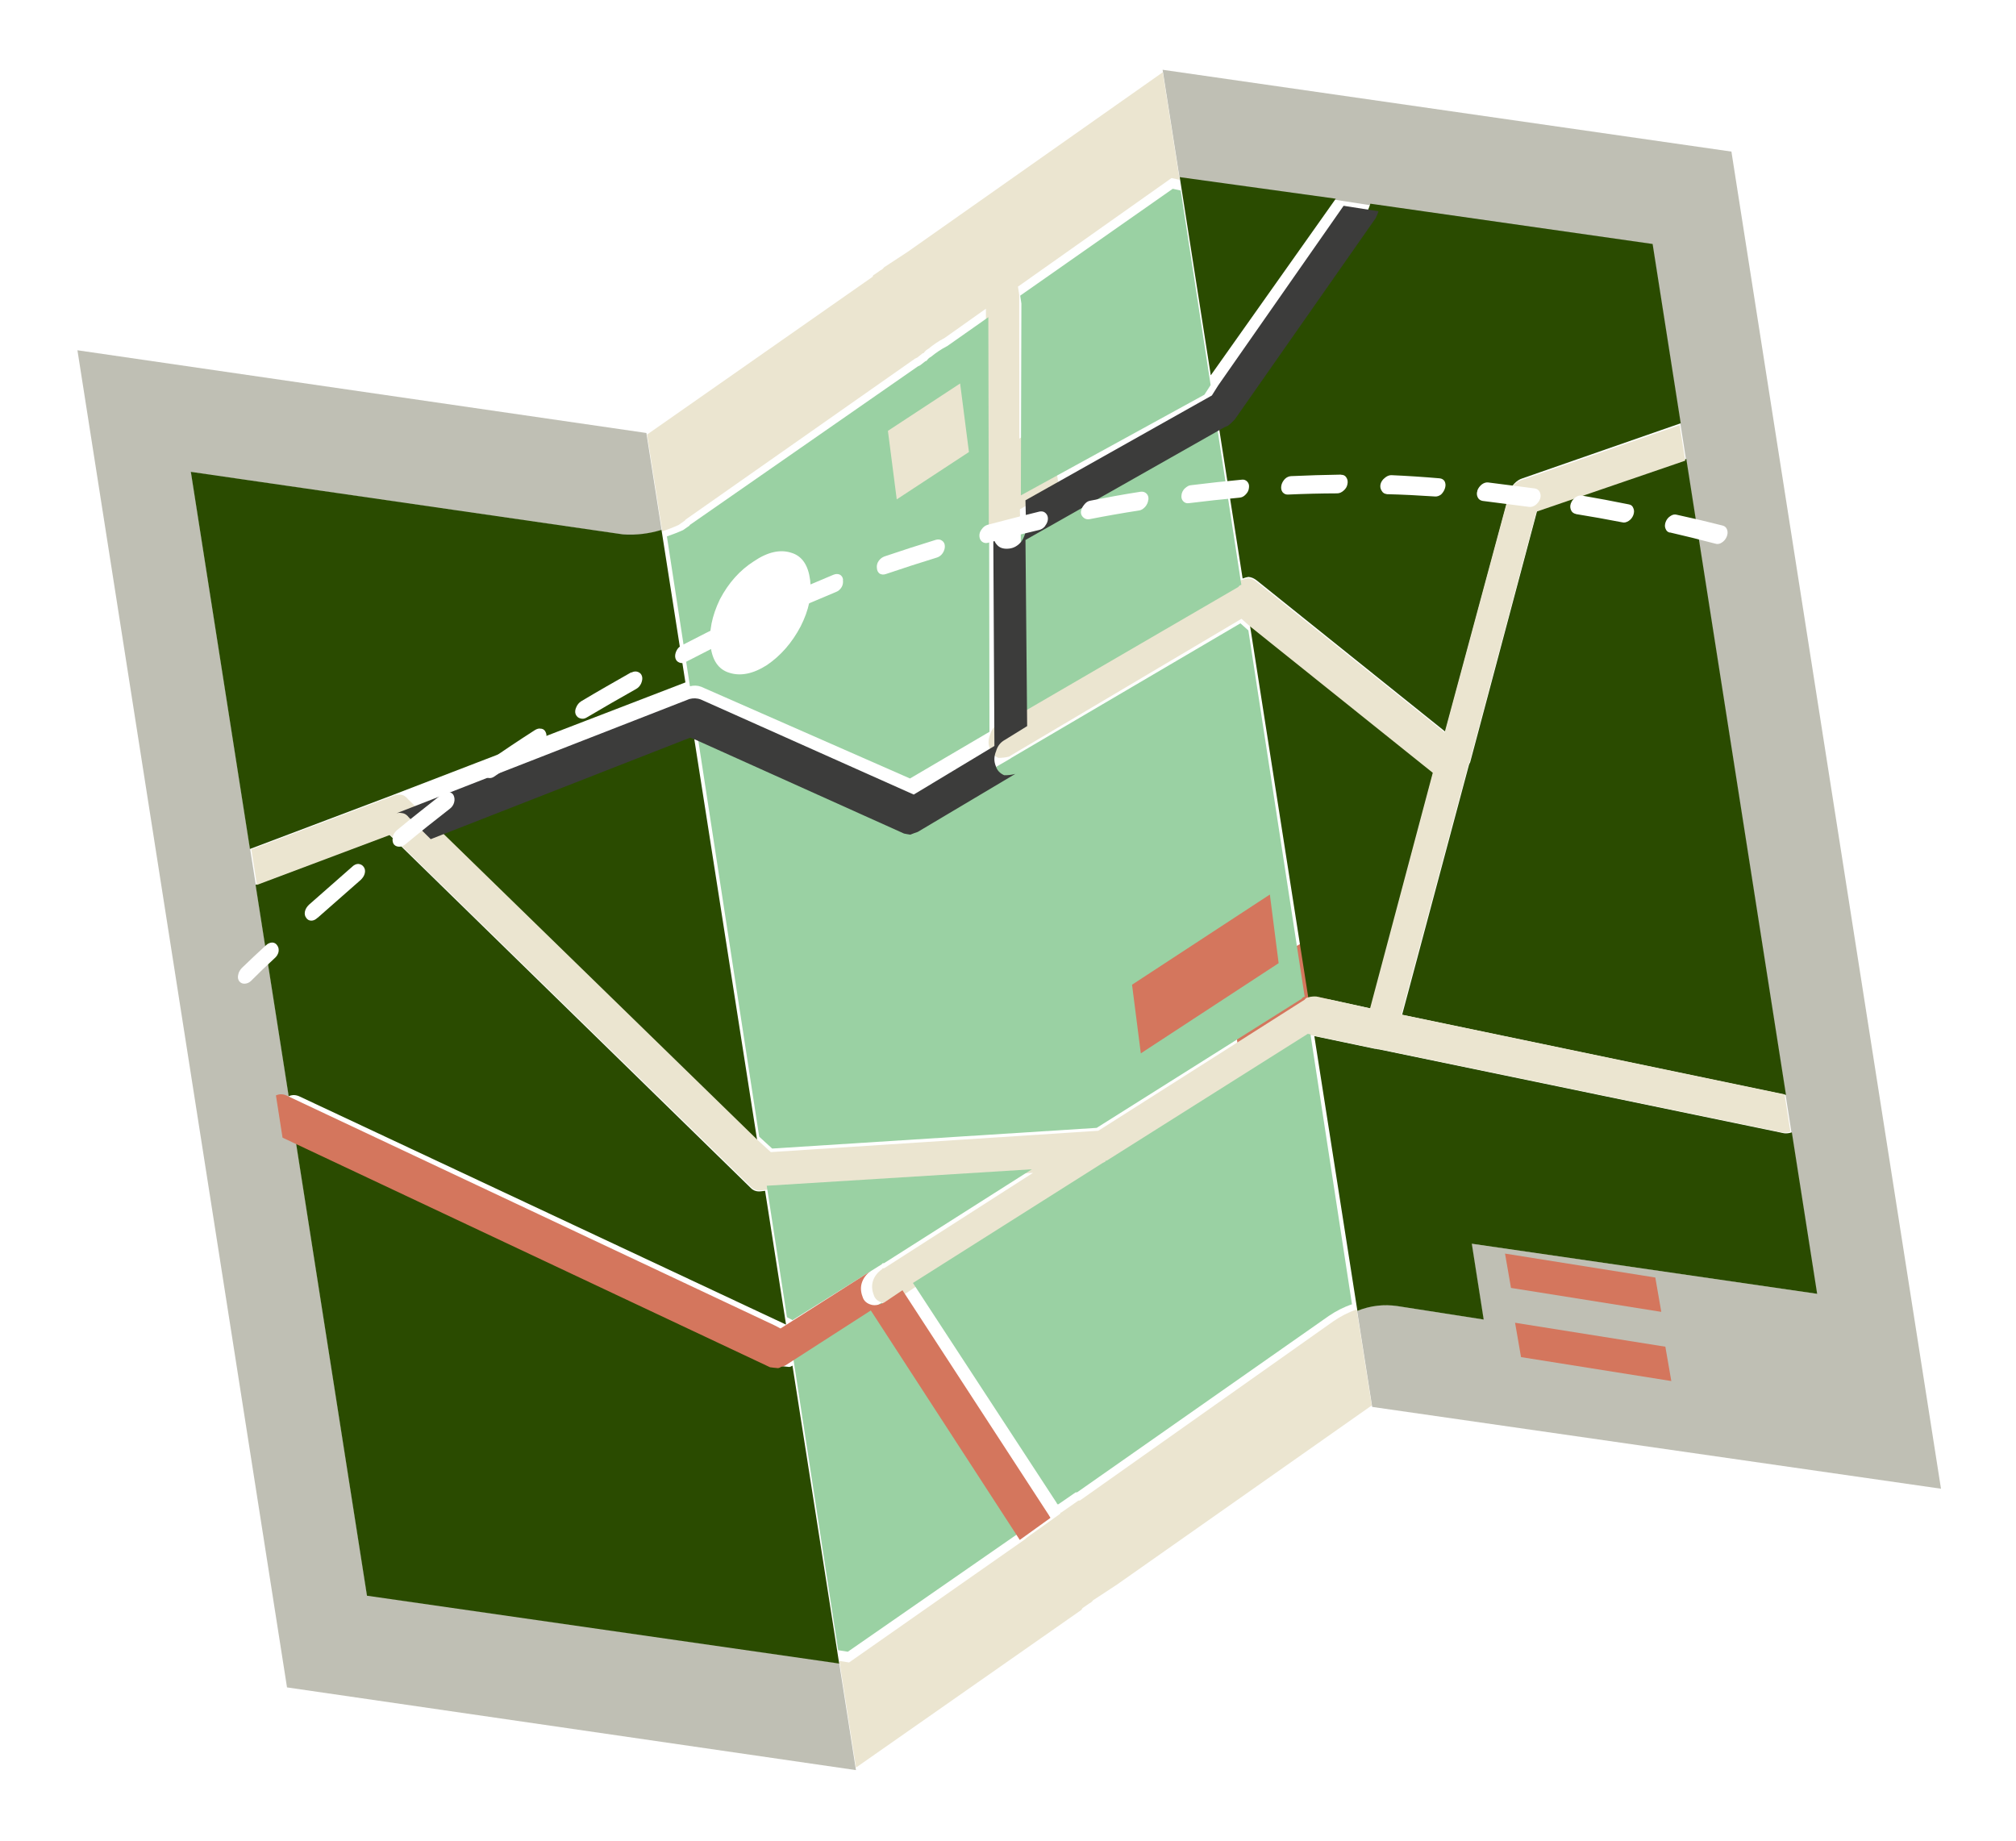
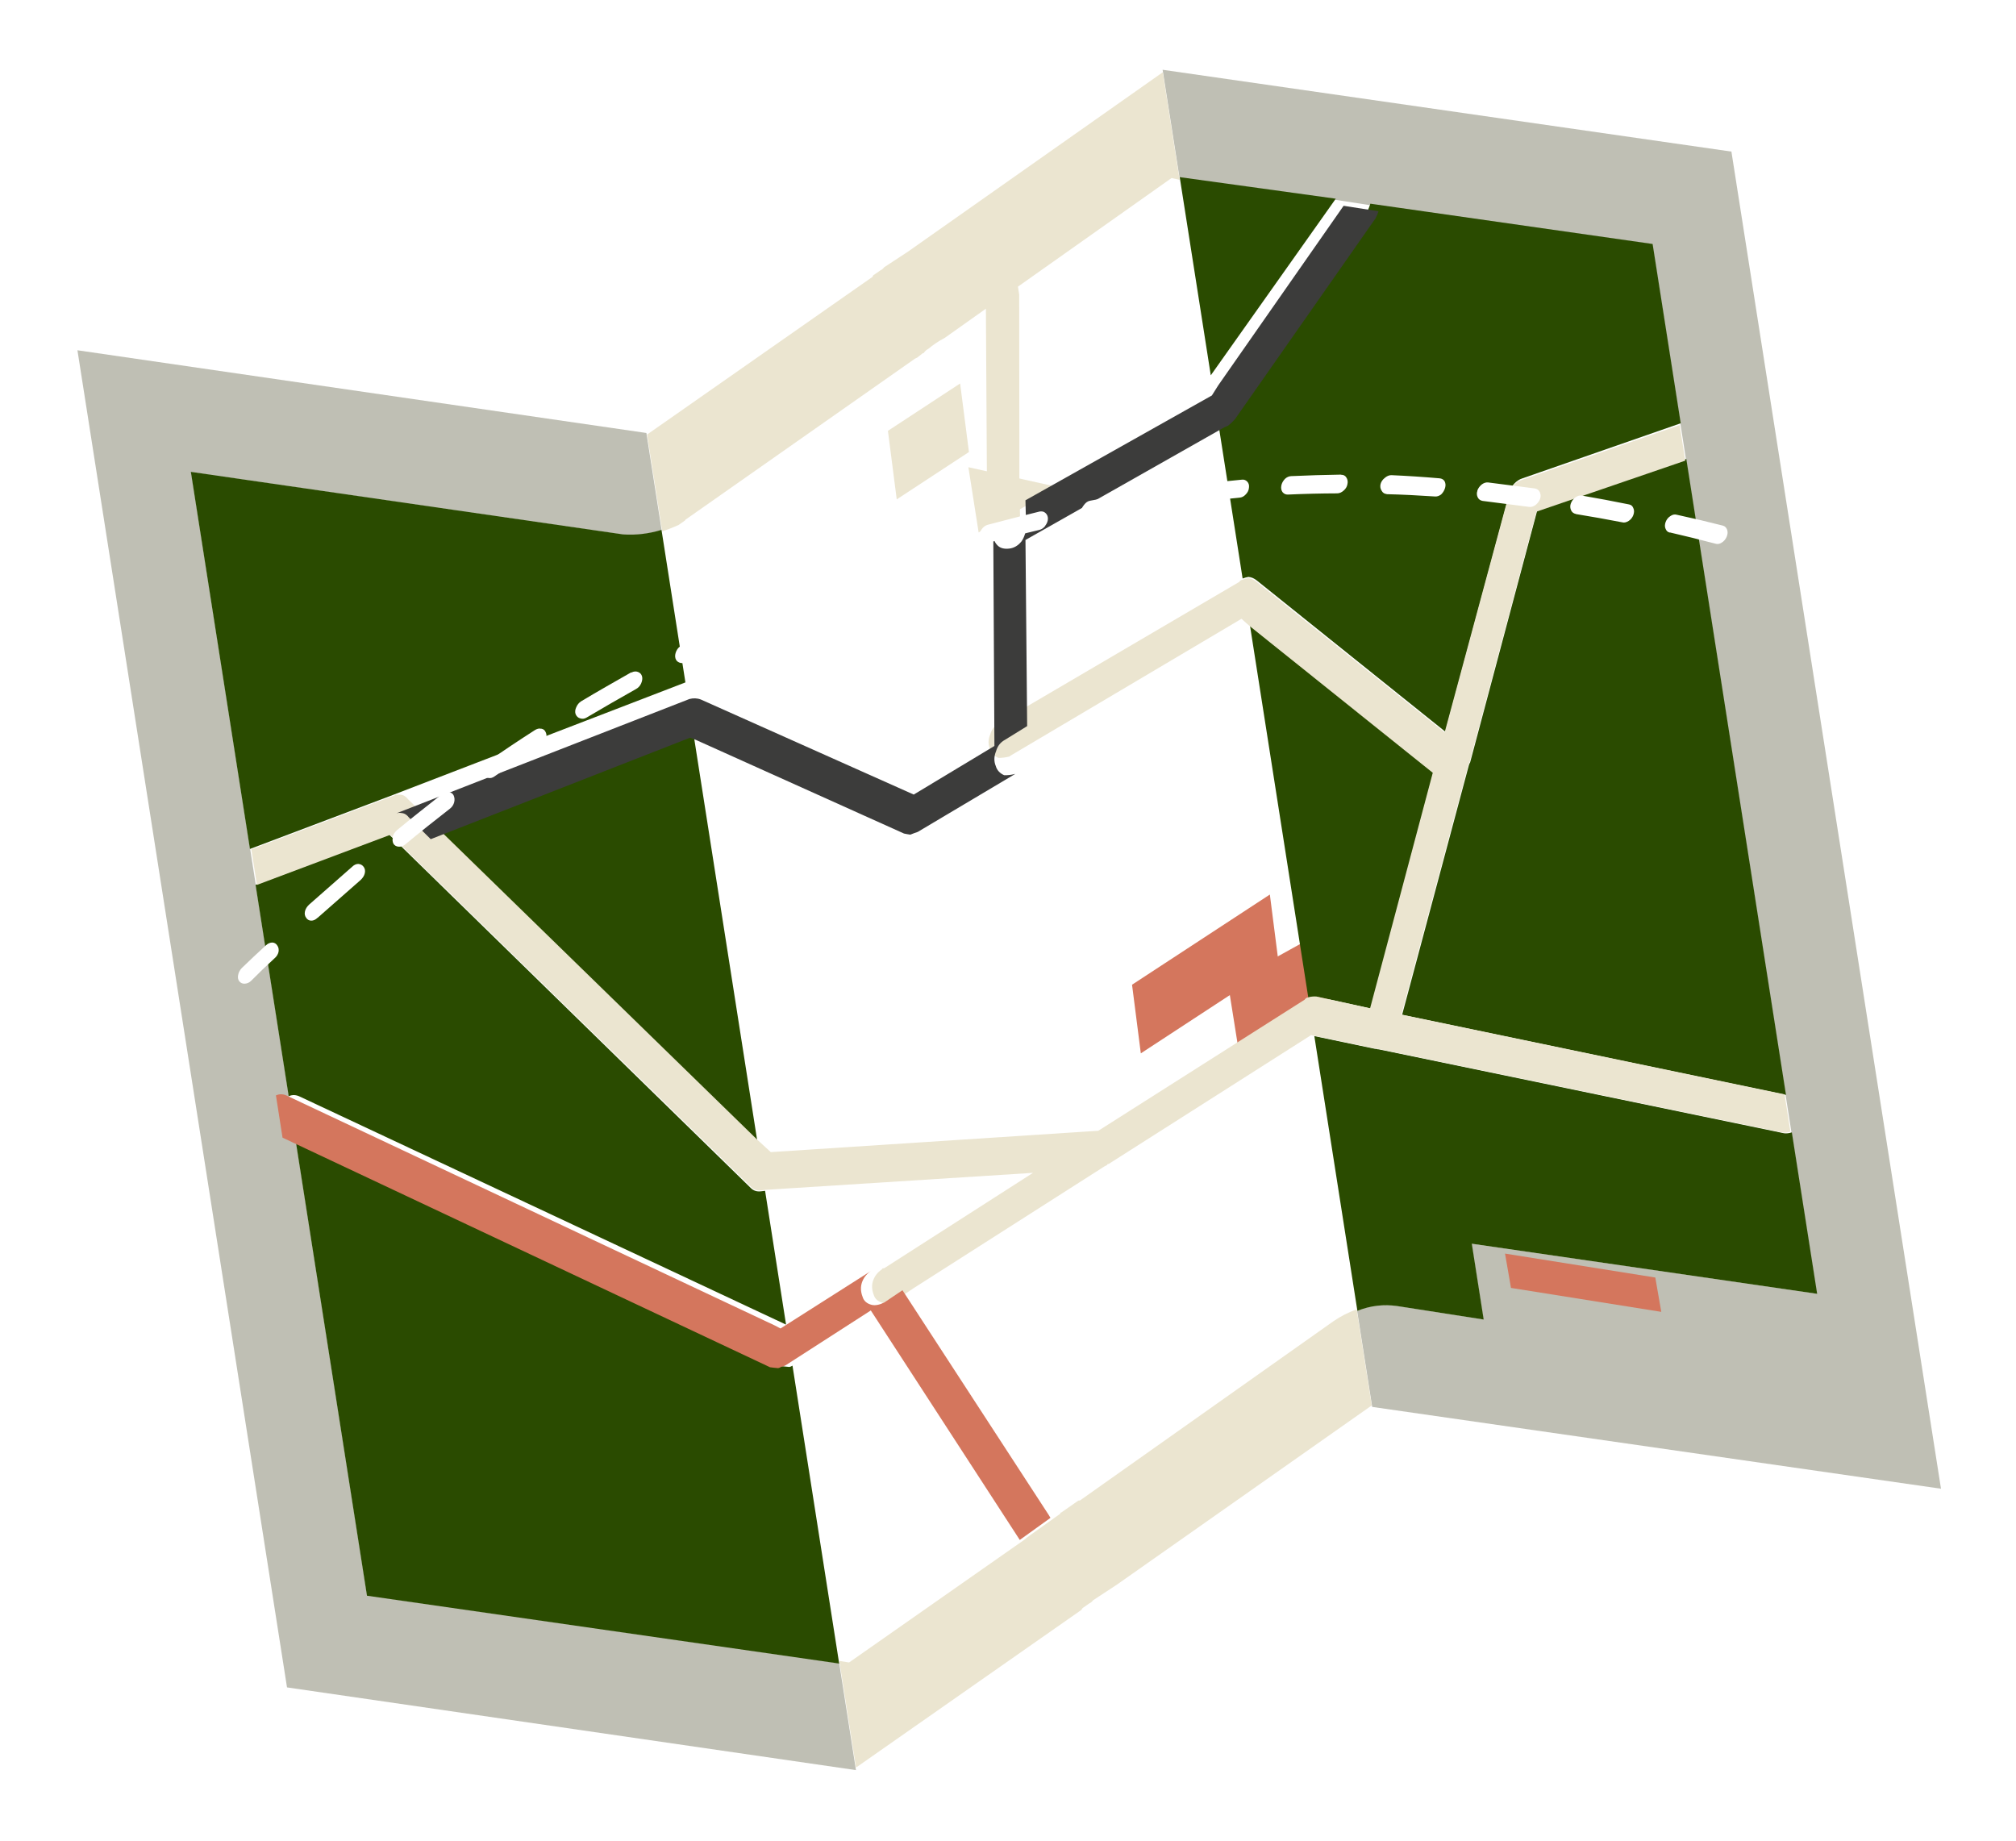
<svg xmlns="http://www.w3.org/2000/svg" width="381" height="348" viewBox="0 0 381 348" fill="none">
  <g filter="url(#filter0_d_807_4188)">
    <path fill-rule="evenodd" clip-rule="evenodd" d="M263.574 182.016L234.068 198.366L232.091 185.955L261.598 169.606L263.574 182.016Z" fill="#D4765D" />
-     <path fill-rule="evenodd" clip-rule="evenodd" d="M183.014 88.299L198.202 79.765L200.139 92.093L184.951 100.627L183.014 88.299Z" fill="#EBE5D0" />
+     <path fill-rule="evenodd" clip-rule="evenodd" d="M183.014 88.299L200.139 92.093L184.951 100.627L183.014 88.299Z" fill="#EBE5D0" />
    <path fill-rule="evenodd" clip-rule="evenodd" d="M252.349 37.718L252.403 37.643L222.915 33.571L219.72 13.186L327.217 28.649L366.824 281.352L259.327 265.89L256.475 247.695C258.945 246.717 261.455 246.421 264.04 246.803L280.338 249.342L278.094 235.022L343.342 244.486L312.264 46.198L258.944 38.588C258.944 38.588 258.896 38.696 258.874 38.768L252.322 37.756L252.349 37.718ZM55.837 215.076L69.383 301.501L158.597 314.315L161.766 334.532L54.242 318.9L14.635 66.197L122.159 81.829L125.037 100.192C122.627 100.922 120.213 101.207 117.794 101.046L36.113 89.23L55.837 215.076Z" fill="#BFBFB4" />
    <path fill-rule="evenodd" clip-rule="evenodd" d="M234.84 109.333L230.032 78.654L230.65 78.409C231.031 78.124 231.462 77.73 231.94 77.227L258.398 39.94C258.625 39.501 258.792 39.103 258.922 38.676C258.911 38.609 258.97 38.567 258.992 38.496L312.327 46.11L317.637 79.993L287.783 90.382C287.155 90.559 286.623 90.931 286.145 91.434C285.666 91.937 285.402 92.552 285.282 93.253L273.156 138.292L237.522 109.704C237.035 109.315 236.504 109.068 235.941 109.032C235.619 109.07 235.243 109.183 234.84 109.333ZM228.817 70.899L222.952 33.477L252.449 37.551L252.395 37.626L228.849 70.896L228.817 70.899ZM236.214 118.099L270.911 145.939L259.054 190.603L248.867 188.371C248.303 188.335 247.788 188.395 247.257 188.561L236.214 118.099ZM256.529 247.729L248.393 195.81L259.921 198.227L260.082 198.208C260.082 198.208 260.366 198.346 260.592 198.319L337.19 214.177C337.625 214.229 338.108 214.172 338.639 214.006L343.421 244.517L278.153 235.048L280.399 249.377L264.096 246.836C261.511 246.455 258.999 246.751 256.529 247.729ZM337.53 206.926L264.98 191.792L277.593 144.636C277.653 144.388 277.756 144.205 277.836 144.092L290.532 96.411L318.694 86.736L337.53 206.926ZM148.555 250.338L56.706 207.264C55.993 206.902 55.264 206.851 54.56 207.174L48.299 167.223L73.537 157.722L141.885 224.513C142.393 225.037 143.047 225.235 143.788 225.147L144.593 225.052L148.555 250.338ZM130.723 136.553L143.113 215.612L80.974 154.956L129.678 136.162L130.723 136.553ZM125.017 100.142L129.535 128.968L74.574 150.114L74.327 150.212L47.237 160.447L36.068 89.175L117.773 100.997C120.192 101.158 122.607 100.873 125.017 100.142ZM149.771 258.092L158.594 314.394L69.354 301.573L55.802 215.097L147.651 258.17C148.086 258.222 148.59 258.3 149.153 258.337C149.378 258.31 149.561 258.22 149.771 258.092Z" fill="#2A4B00" />
    <path fill-rule="evenodd" clip-rule="evenodd" d="M192.653 92.46L192.774 97.406C192.707 98.441 192.421 99.33 191.883 100.077C191.249 100.836 190.498 101.267 189.63 101.369C188.666 101.482 187.917 101.297 187.409 100.775C186.907 100.286 186.647 99.667 186.627 98.917L186.564 98.513L186.323 58.341L178.516 63.878C177.396 64.455 176.36 65.158 175.405 65.955C175.099 66.094 174.815 66.367 174.546 66.74L174.385 66.759L173.365 67.564L172.91 67.788L129.557 98.208L129.423 98.395C129.042 98.679 128.623 98.934 128.242 99.218C127.234 99.679 126.184 100.076 125.16 100.436L122.29 82.127L164.918 52.306C164.978 52.059 165.09 51.944 165.187 51.932L166.367 51.109C166.673 50.971 166.904 50.772 167.092 50.511C168.578 49.549 170.058 48.553 171.544 47.592L219.747 13.659L222.933 33.983L221.408 33.649L192.381 54.172L192.617 55.684L192.653 92.46ZM318.491 87.06L290.377 96.698L277.692 144.208C277.692 144.208 277.509 144.504 277.449 144.75L264.846 191.738L337.263 206.823L338.369 213.878C337.838 214.043 337.356 214.1 336.922 214.048L260.464 198.241C260.239 198.267 260.067 198.219 259.955 198.129L259.794 198.148L248.287 195.739L247.778 195.628L209.53 219.973L209.369 219.992C209.369 219.992 209.219 220.078 209.235 220.178L208.779 220.403L172.622 243.476L169.216 245.758C168.304 246.208 167.511 246.369 166.831 246.21C165.911 245.976 165.339 245.462 165.122 244.7C164.739 243.719 164.725 242.797 165.022 241.975C165.318 241.153 165.861 240.439 166.661 239.9L166.795 239.714L167.116 239.676L195.227 221.656L144.664 224.869L143.86 224.963C143.121 225.05 142.468 224.854 141.961 224.332L73.751 157.772L48.555 167.238L47.502 160.519L74.547 150.323L74.794 150.225C75.051 150.195 75.34 150.161 75.672 150.19C76.234 150.227 76.705 150.513 77.116 151.047L81.175 155.017L143.189 215.462L145.673 217.736L207.565 213.703L246.565 188.928C246.753 188.666 246.93 188.543 247.155 188.516C247.685 188.351 248.2 188.291 248.762 188.327L258.931 190.552L270.778 146.048L236.15 118.304L234.627 116.944L191.046 142.772L190.751 142.978C190.027 143.165 189.32 143.249 188.662 143.223C187.854 142.874 187.304 142.288 187.086 141.527C186.719 140.647 186.743 139.754 187.147 138.783C187.423 137.827 187.971 137.146 188.786 136.708L192.97 134.163L234.191 109.982C234.379 109.72 234.556 109.596 234.781 109.57C235.183 109.42 235.558 109.307 235.879 109.27C236.442 109.306 236.971 109.552 237.457 109.939L273.021 138.428L285.137 93.551C285.257 92.853 285.521 92.24 285.999 91.739C286.477 91.238 287.008 90.868 287.635 90.691L317.438 80.341L318.491 87.06ZM259.239 265.615L211.031 299.514C209.545 300.476 208.064 301.471 206.578 302.433C206.39 302.695 206.159 302.893 205.854 303.032L204.673 303.855C204.673 303.855 204.464 303.982 204.405 304.229L161.777 334.05L158.617 313.893L160.464 314.189L193.649 290.953C193.934 290.68 194.288 290.433 194.669 290.149L200.41 286.052L200.384 285.884L200.544 285.865L203.79 283.601L204.112 283.564L251.999 249.702C253.388 248.752 254.841 247.999 256.396 247.474L259.239 265.615Z" fill="#EBE5D0" />
-     <path fill-rule="evenodd" clip-rule="evenodd" d="M223.144 36.008L228.797 72.773L227.618 74.596L192.932 93.62L193.033 57.368L192.804 55.878L221.635 35.678L223.144 36.008ZM131.537 137.15L170.155 154.247C170.489 154.31 170.892 154.398 171.321 154.449C171.72 154.302 172.177 154.114 172.703 153.952L190.862 143.418L191.155 143.215L234.423 117.801L235.926 119.144L246.57 188.368C246.347 188.394 246.171 188.515 245.984 188.773L207.258 213.154L145.931 217.064L143.479 214.82L131.537 137.15ZM186.934 99.946L186.995 138.303L171.978 147.125L132.513 129.789C131.824 129.531 131.108 129.513 130.391 129.698L126.037 101.379C127.053 101.025 128.095 100.634 129.095 100.181C129.474 99.901 129.889 99.651 130.267 99.371L130.401 99.187L173.46 69.246L173.912 69.025L174.925 68.233L175.084 68.215C175.352 67.847 175.635 67.578 175.938 67.442C176.888 66.657 177.916 65.965 179.028 65.398L186.783 59.947L186.873 99.549L186.934 99.946ZM193.093 134.731L192.912 100.871L229.968 80.391L234.602 110.532C234.379 110.558 234.204 110.679 234.016 110.937L193.093 134.731ZM255.507 246.496C253.965 247.012 252.523 247.753 251.143 248.688L203.58 282.017L203.261 282.054L200.037 284.282L199.878 284.3C199.878 284.3 199.683 284.087 199.668 283.988L172.533 242.466L208.436 219.76L208.888 219.539C208.888 219.539 208.926 219.366 209.022 219.355L209.181 219.337L247.161 195.379L247.665 195.489L255.507 246.496ZM148.724 248.936L144.905 224.094L195.006 220.981L167.093 238.714L166.774 238.751L166.64 238.935L149.781 249.487L148.724 248.936ZM194.201 288.499C193.822 288.778 193.471 289.022 193.188 289.29L160.228 312.16L158.4 311.867L149.895 256.554C150.118 256.528 150.363 256.432 150.666 256.296L166.62 246.186L194.201 288.499Z" fill="#9AD1A3" />
    <path fill-rule="evenodd" clip-rule="evenodd" d="M187.725 101.162C187.745 101.931 188.008 102.565 188.514 103.066C189.026 103.6 189.781 103.79 190.754 103.674C191.629 103.569 192.386 103.128 193.025 102.351C193.567 101.585 193.855 100.675 193.922 99.615L193.8 94.549L229.029 74.741L230.221 72.846L253.925 38.893L260.521 39.927C260.39 40.363 260.189 40.772 259.994 41.216L233.359 79.269C232.877 79.783 232.444 80.185 232.06 80.476L231.438 80.726L193.803 102.048L194.12 137.228L189.901 139.835C189.079 140.283 188.527 140.98 188.249 141.96C187.842 142.955 187.818 143.869 188.188 144.77C188.407 145.55 188.962 146.15 189.777 146.508C190.441 146.533 191.154 146.448 191.883 146.256L173.443 157.222C172.908 157.391 172.443 157.587 172.038 157.741C171.6 157.688 171.19 157.597 170.85 157.532L131.477 139.814L130.425 139.414L81.402 158.594L77.309 154.528C76.894 153.982 76.42 153.688 75.853 153.651C75.513 153.586 75.221 153.621 74.967 153.687L130.287 132.107C131.016 131.914 131.745 131.932 132.447 132.199L172.683 150.164L187.933 140.981L187.72 101.128L187.725 101.162Z" fill="#3C3C3B" />
    <path fill-rule="evenodd" clip-rule="evenodd" d="M164.563 240.224C163.76 240.769 163.215 241.491 162.917 242.322C162.619 243.153 162.633 244.086 163.018 245.078C163.237 245.848 163.812 246.368 164.737 246.604C165.42 246.765 166.216 246.602 167.132 246.147L170.554 243.839L198.252 286.395C198.252 286.395 198.354 286.625 198.467 286.715L198.493 286.885L192.726 291.028L164.573 247.662L148.434 258.051C148.127 258.192 147.879 258.29 147.653 258.317C147.443 258.446 147.26 258.537 147.034 258.563C146.469 258.527 145.963 258.448 145.528 258.396L53.396 215.004L52.149 207.022C52.855 206.696 53.586 206.748 54.301 207.113L146.433 250.504L147.508 251.069L164.563 240.224Z" fill="#D4765D" />
    <path fill-rule="evenodd" clip-rule="evenodd" d="M285.559 243.403L284.432 236.914L312.834 241.438L313.962 247.927L285.559 243.403Z" fill="#D4765D" />
-     <path fill-rule="evenodd" clip-rule="evenodd" d="M286.329 249.988L314.732 254.512L315.859 261.001L287.456 256.477L286.329 249.988Z" fill="#D4765D" />
    <path fill-rule="evenodd" clip-rule="evenodd" d="M241.647 182.028L215.602 199.072L213.943 186.102L239.988 169.057L241.647 182.028Z" fill="#D4765D" />
    <path fill-rule="evenodd" clip-rule="evenodd" d="M167.806 81.424L181.452 72.473L183.119 85.427L169.473 94.378L167.806 81.424Z" fill="#EBE5D0" />
-     <path fill-rule="evenodd" clip-rule="evenodd" d="M134.291 122.117C133.948 119.404 134.524 116.428 136.06 113.248C137.704 110.12 139.852 107.751 142.462 106.083C145.06 104.316 147.439 103.778 149.566 104.474C151.581 105.085 152.751 106.816 153.11 109.659C153.469 112.503 152.868 115.283 151.32 118.365C149.675 121.493 147.535 123.927 144.938 125.694C142.327 127.363 139.94 127.835 137.813 127.14C135.799 126.528 134.633 124.83 134.291 122.117Z" fill="white" />
    <path fill-rule="evenodd" clip-rule="evenodd" d="M102.33 137.716C102.741 137.791 103.007 138.053 103.153 138.432C103.332 138.807 103.318 139.243 103.143 139.735C102.965 140.194 102.676 140.57 102.272 140.828C99.261 142.762 96.321 144.719 93.454 146.732C93.054 147.023 92.63 147.117 92.216 147.01C91.806 146.935 91.544 146.706 91.361 146.298C91.181 145.924 91.196 145.488 91.37 144.996C91.549 144.536 91.838 144.161 92.242 143.903C95.109 141.889 98.049 139.932 101.06 137.999C101.464 137.74 101.883 137.613 102.265 137.726L102.33 137.716ZM119.342 127.099C119.783 126.869 120.181 126.845 120.567 126.99C120.952 127.134 121.218 127.397 121.335 127.814C121.453 128.231 121.373 128.676 121.165 129.173C120.954 129.637 120.628 129.984 120.221 130.209C117.12 131.956 114.024 133.735 110.903 135.585C110.499 135.843 110.072 135.904 109.654 135.764C109.239 135.657 108.973 135.394 108.79 134.987C108.64 134.575 108.687 134.134 108.899 133.67C109.106 133.173 109.428 132.793 109.832 132.535C112.982 130.648 116.144 128.859 119.273 127.075L119.342 127.099ZM129.639 125.12C129.199 125.35 128.8 125.374 128.415 125.229C128.03 125.084 127.764 124.822 127.646 124.405C127.529 123.988 127.605 123.51 127.816 123.046C128.028 122.582 128.354 122.235 128.761 122.009C131.939 120.352 135.125 118.76 138.315 117.201C138.759 117.004 139.19 116.975 139.547 117.157C139.899 117.307 140.136 117.607 140.221 118.028C140.277 118.488 140.229 118.928 139.985 119.397C139.77 119.828 139.444 120.175 138.999 120.373C135.871 121.889 132.751 123.472 129.635 125.087L129.639 125.12ZM159.302 109.583C159.358 110.042 159.314 110.516 159.066 110.952C158.785 111.393 158.455 111.707 158.007 111.871C154.822 113.196 151.642 114.554 148.469 115.977C148.057 116.169 147.655 116.16 147.298 115.978C146.909 115.8 146.705 115.496 146.616 115.041C146.565 114.615 146.612 114.174 146.86 113.738C147.104 113.27 147.467 112.951 147.911 112.753C151.084 111.33 154.265 109.973 157.449 108.648C157.894 108.451 158.325 108.422 158.715 108.6C159.071 108.782 159.279 109.119 159.335 109.578L159.302 109.583ZM176.851 102.025C177.304 101.894 177.71 101.935 178.042 102.188C178.369 102.408 178.545 102.75 178.563 103.181C178.586 103.645 178.44 104.1 178.159 104.54C177.874 104.948 177.507 105.235 177.088 105.362C173.864 106.358 170.643 107.388 167.431 108.483C166.982 108.647 166.609 108.601 166.252 108.419C165.921 108.166 165.746 107.824 165.719 107.327C165.663 106.868 165.776 106.418 166.061 106.01C166.375 105.565 166.746 105.311 167.194 105.147C170.407 104.052 173.627 103.022 176.851 102.025ZM197.539 99.389C197.221 99.802 196.817 100.06 196.394 100.154C193.174 100.917 189.959 101.712 186.752 102.573C186.332 102.7 185.955 102.62 185.627 102.401C185.295 102.148 185.116 101.773 185.094 101.309C185.071 100.845 185.221 100.423 185.51 100.048C185.824 99.603 186.19 99.316 186.643 99.185C189.916 98.314 193.193 97.477 196.474 96.672C196.901 96.611 197.275 96.657 197.578 96.948C197.876 97.205 198.056 97.58 198.045 98.049C198.035 98.517 197.853 98.944 197.535 99.356L197.539 99.389ZM217.011 94.458C216.968 94.932 216.757 95.396 216.435 95.776C216.08 96.16 215.709 96.414 215.282 96.475C212.13 96.961 208.985 97.513 205.882 98.125C205.421 98.191 205.04 98.079 204.737 97.789C204.438 97.531 204.263 97.189 204.277 96.753C204.32 96.28 204.532 95.816 204.883 95.398C205.201 94.986 205.539 94.737 205.962 94.643C209.164 94.016 212.338 93.427 215.523 92.937C215.983 92.871 216.365 92.983 216.667 93.273C216.97 93.563 217.083 93.947 217.04 94.421L217.011 94.458ZM223.941 92.296C224.3 91.944 224.675 91.723 225.106 91.695C228.303 91.302 231.472 90.948 234.681 90.654C235.108 90.593 235.461 90.742 235.73 91.037C236 91.332 236.114 91.716 236.038 92.194C235.995 92.668 235.779 93.099 235.42 93.451C235.066 93.835 234.687 94.023 234.223 94.056C231.014 94.35 227.845 94.705 224.648 95.097C224.221 95.159 223.868 95.009 223.598 94.714C223.329 94.419 223.215 94.035 223.291 93.557C223.334 93.084 223.554 92.685 223.908 92.3L223.941 92.296ZM262.036 93.367C261.629 93.326 261.339 93.134 261.127 92.764C260.882 92.398 260.797 91.977 260.906 91.494C261.019 91.044 261.304 90.636 261.671 90.35C262.062 89.993 262.507 89.796 262.942 89.8C265.969 89.933 269.003 90.132 272.046 90.395C272.485 90.433 272.809 90.62 273.017 90.957C273.196 91.332 273.243 91.725 273.102 92.213C272.96 92.7 272.708 93.103 272.349 93.455C271.949 93.746 271.563 93.868 271.156 93.827C268.122 93.628 265.091 93.463 262.073 93.395L262.036 93.367ZM253.467 89.726C253.902 89.73 254.222 89.884 254.43 90.221C254.675 90.587 254.76 91.008 254.651 91.491C254.575 91.969 254.323 92.372 253.96 92.691C253.568 93.048 253.157 93.24 252.688 93.241C249.612 93.249 246.511 93.327 243.45 93.466C243.019 93.495 242.666 93.345 242.392 93.017C242.151 92.685 242.071 92.296 242.147 91.818C242.223 91.34 242.471 90.904 242.826 90.519C243.185 90.167 243.6 90.007 243.999 89.984C247.125 89.835 250.259 89.752 253.43 89.698L253.467 89.726ZM315.601 100.661C315.191 100.586 314.925 100.324 314.778 99.945C314.599 99.57 314.613 99.134 314.788 98.642C314.967 98.182 315.256 97.807 315.659 97.549C316.059 97.258 316.482 97.164 316.864 97.276C319.749 97.896 322.641 98.582 325.575 99.329C325.989 99.436 326.255 99.699 326.405 100.111C326.556 100.523 326.509 100.964 326.33 101.423C326.123 101.92 325.801 102.3 325.364 102.563C324.961 102.821 324.533 102.882 324.148 102.737C321.28 101.981 318.453 101.286 315.597 100.628L315.601 100.661ZM297.848 97.136C297.437 97.061 297.11 96.842 296.931 96.467C296.751 96.092 296.7 95.666 296.846 95.211C297.02 94.719 297.305 94.311 297.705 94.02C298.104 93.729 298.491 93.607 298.898 93.648C301.869 94.156 304.881 94.725 307.865 95.331C308.275 95.406 308.537 95.635 308.687 96.047C308.867 96.422 308.852 96.858 308.678 97.35C308.499 97.809 308.21 98.185 307.807 98.443C307.403 98.701 306.983 98.828 306.602 98.716C303.655 98.138 300.717 97.625 297.782 97.145L297.848 97.136ZM279.186 92.741C279.361 92.249 279.65 91.873 280.046 91.549C280.445 91.259 280.832 91.136 281.238 91.178C284.194 91.555 287.117 91.936 290.073 92.312C290.483 92.387 290.811 92.607 290.99 92.982C291.169 93.356 291.22 93.783 291.075 94.237C290.9 94.73 290.611 95.105 290.215 95.429C289.816 95.72 289.429 95.842 289.023 95.8C286.067 95.424 283.144 95.042 280.189 94.666C279.778 94.591 279.451 94.371 279.272 93.996C279.092 93.622 279.041 93.195 279.219 92.736L279.186 92.741ZM74.2 158.172C74.341 157.684 74.594 157.281 74.985 156.924C77.813 154.583 80.685 152.336 83.524 150.093C83.957 149.797 84.372 149.637 84.816 149.707C85.222 149.749 85.546 149.936 85.725 150.311C85.908 150.718 85.96 151.145 85.822 151.665C85.68 152.152 85.424 152.523 85.057 152.809C82.214 155.019 79.346 157.3 76.518 159.641C76.118 159.932 75.732 160.054 75.325 160.012C74.886 159.975 74.562 159.788 74.354 159.451C74.175 159.076 74.128 158.683 74.269 158.195L74.2 158.172ZM59.994 173.459C59.635 173.81 59.223 174.003 58.821 173.994C58.386 173.99 58.058 173.77 57.85 173.433C57.609 173.1 57.528 172.711 57.637 172.228C57.746 171.746 58.031 171.338 58.39 170.986C61.111 168.593 63.832 166.2 66.553 163.808C66.912 163.456 67.323 163.263 67.725 163.272C68.165 163.309 68.489 163.496 68.73 163.829C68.97 164.161 69.051 164.55 68.942 165.033C68.833 165.516 68.548 165.924 68.189 166.276C65.468 168.668 62.748 171.061 60.027 173.454L59.994 173.459ZM51.427 178.125C51.862 178.13 52.19 178.35 52.398 178.687C52.639 179.019 52.719 179.408 52.643 179.886C52.535 180.369 52.282 180.772 51.858 181.133C50.382 182.48 48.913 183.892 47.453 185.37C47.094 185.721 46.679 185.881 46.28 185.905C45.849 185.934 45.496 185.784 45.223 185.456C44.982 185.124 44.901 184.735 45.01 184.252C45.086 183.774 45.334 183.338 45.689 182.953C47.215 181.466 48.749 180.045 50.254 178.661C50.613 178.309 51.028 178.149 51.427 178.125Z" fill="white" />
  </g>
  <defs>
    <filter id="filter0_d_807_4188" x="10.635" y="13.187" width="360.189" height="331.345" filterUnits="userSpaceOnUse" color-interpolation-filters="sRGB" />
  </defs>
</svg>